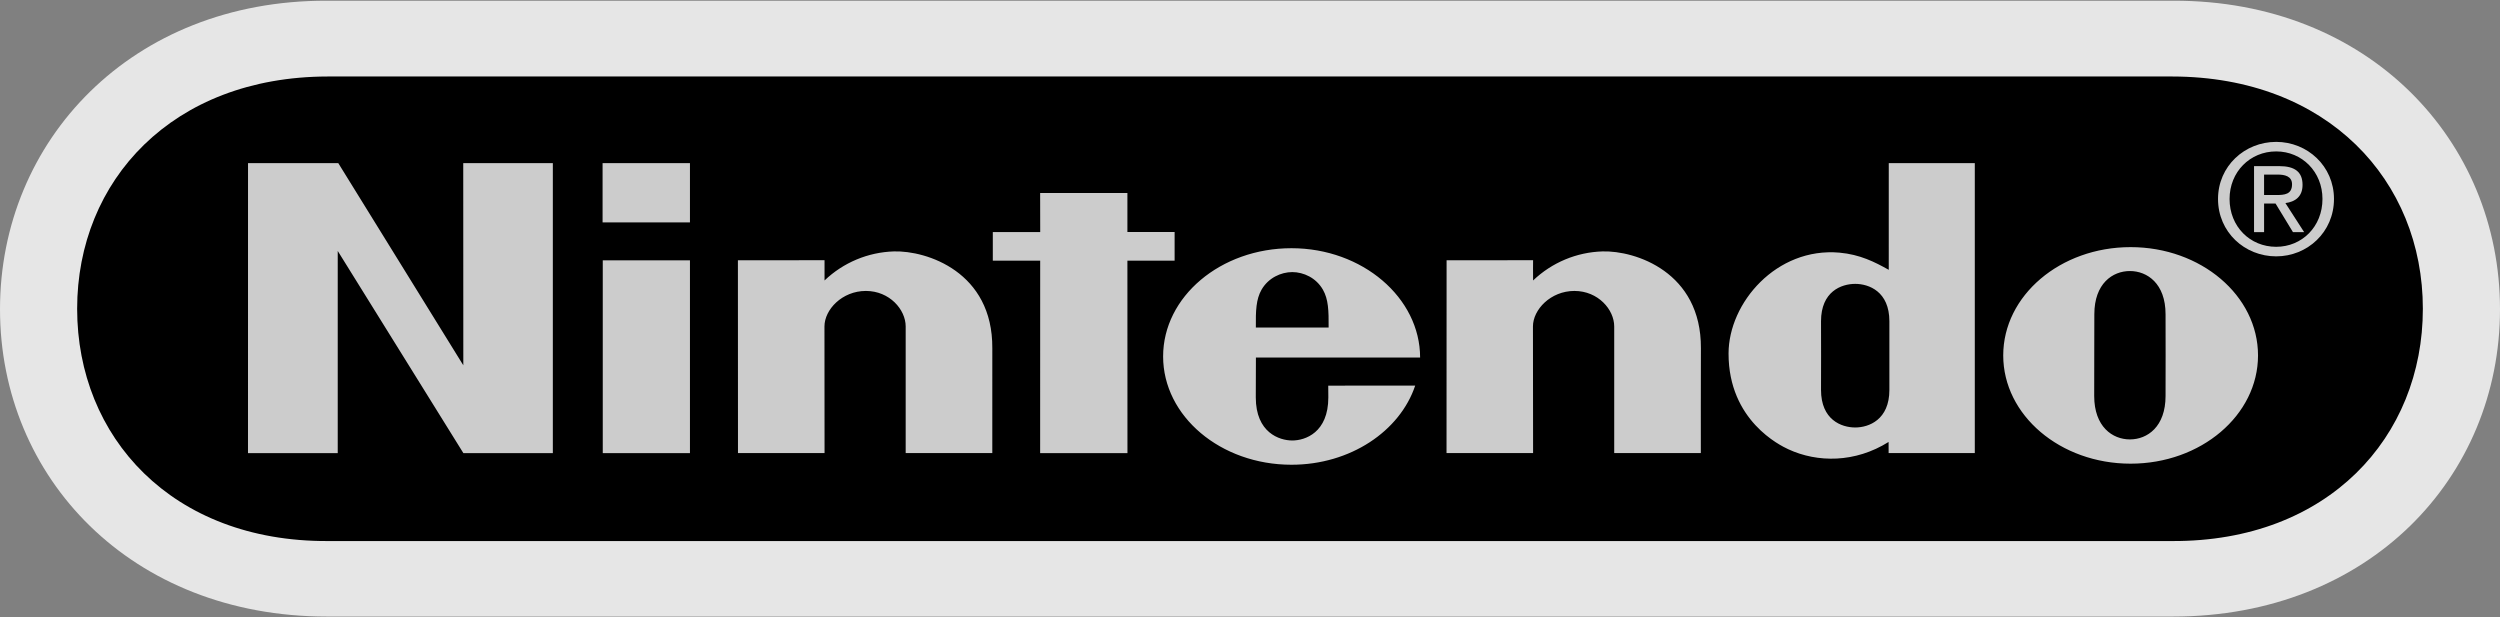
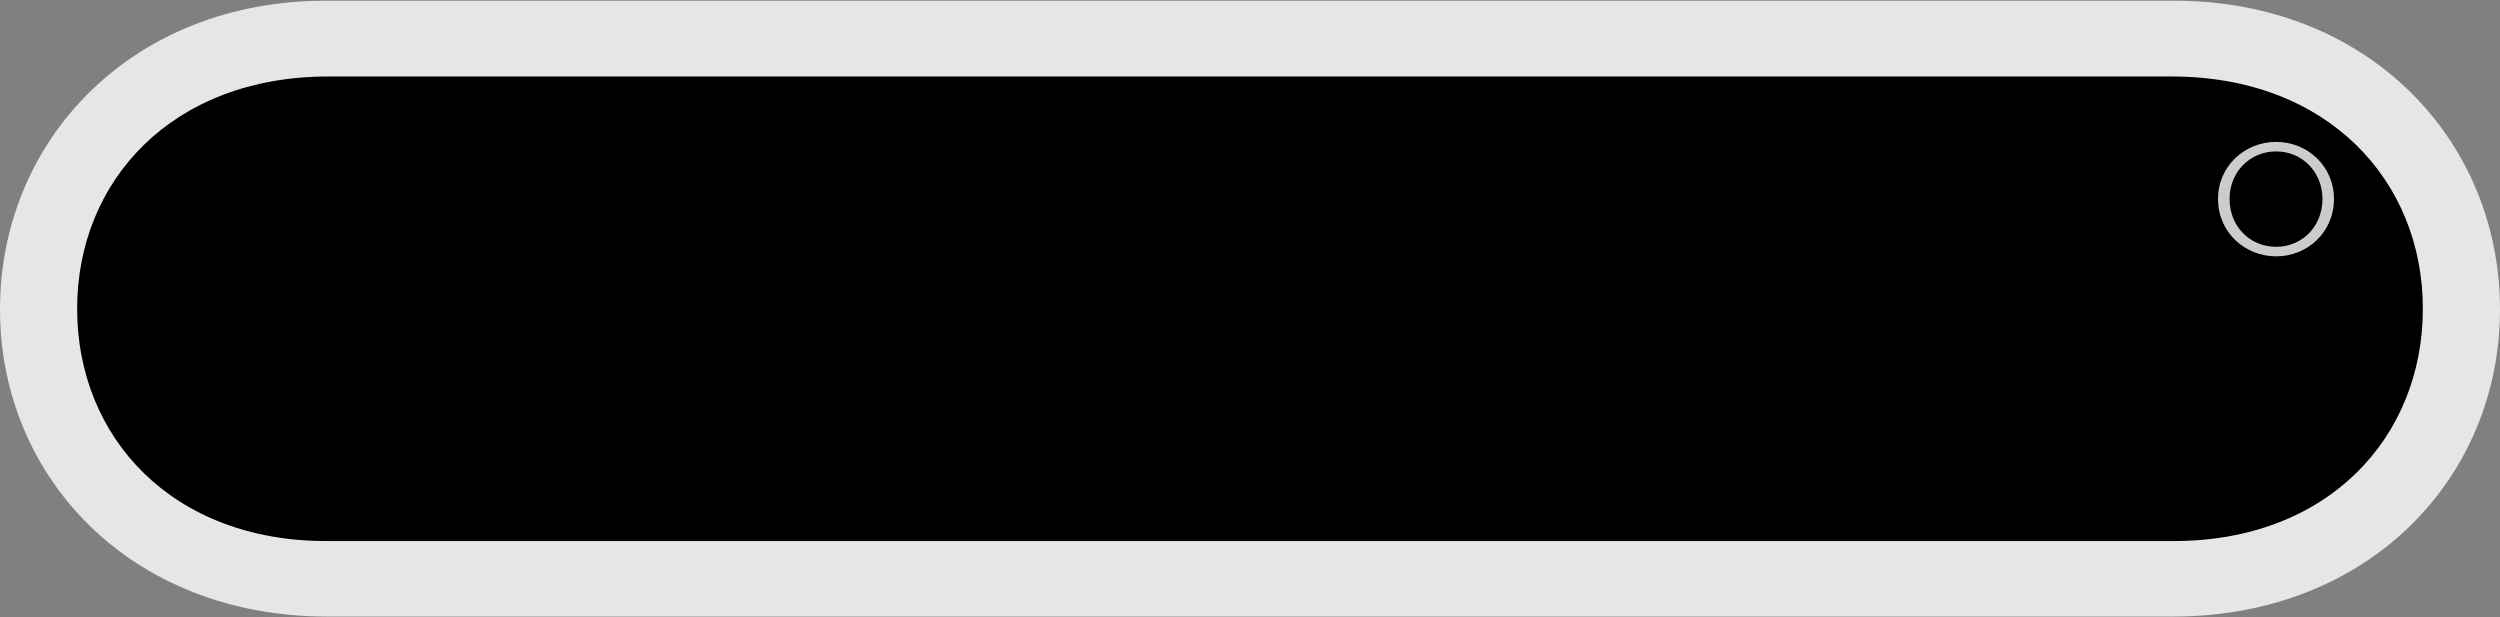
<svg xmlns="http://www.w3.org/2000/svg" width="162" height="40" viewBox="0 0 162 40" fill="none">
  <rect x="0" y="0" width="162" height="40" fill="#808080" stroke="none" />
  <path fill-rule="evenodd" clip-rule="evenodd" d="M21.189 39.954C8.487 39.951 0 30.95 0 20.036C0 9.122 8.508 0.018 21.171 0.046H140.829C153.492 0.018 162 9.122 162 20.036C162 30.95 153.512 39.951 140.809 39.954H21.189Z" fill="white" fill-opacity="0.8" />
  <path fill-rule="evenodd" clip-rule="evenodd" d="M21.229 4.957C11.173 4.974 4.999 11.696 4.999 20.009C4.999 28.322 11.133 35.097 21.229 35.06H140.769C150.864 35.097 157.001 28.322 157.001 20.009C157.001 11.696 150.827 4.975 140.769 4.957H21.229Z" fill="black" />
-   <path fill-rule="evenodd" clip-rule="evenodd" d="M16.072 10.573H21.922L30.023 23.672L30.018 10.573H35.824V29.361H30.026L21.885 16.261V29.361H16.07L16.072 10.573ZM67.401 12.507H73.056V15.035H76.115V16.891H73.056L73.059 29.361H67.401L67.404 16.891H64.334V15.037H67.406L67.401 12.507ZM39.059 16.868H44.709V29.361H39.059V16.868ZM39.047 10.569H44.709V14.411H39.047V10.569ZM140.332 23.014C140.332 23.014 140.328 24.9 140.328 25.66C140.328 27.65 139.153 28.474 138.018 28.474C136.888 28.474 135.704 27.65 135.704 25.66C135.704 24.9 135.708 22.968 135.708 22.968C135.708 22.968 135.713 21.121 135.713 20.361C135.713 18.378 136.891 17.563 138.018 17.563C139.144 17.563 140.328 18.378 140.328 20.361C140.328 21.121 140.328 22.519 140.332 23.023V23.014ZM138.062 16.014C133.504 16.014 129.809 19.156 129.809 23.032C129.809 26.905 133.505 30.046 138.062 30.046C142.625 30.046 146.32 26.905 146.32 23.032C146.32 19.156 142.625 16.014 138.062 16.014ZM122.392 10.573H127.967V29.358H122.383L122.38 28.639C120.22 29.995 117.776 29.992 115.875 29.108C115.366 28.87 112.01 27.259 112.01 22.915C112.01 19.614 115.124 16.014 119.193 16.371C120.534 16.491 121.486 16.979 122.391 17.485L122.392 10.573ZM122.432 23.052V20.819C122.432 18.887 121.1 18.395 120.22 18.395C119.319 18.395 118.002 18.887 118.002 20.819C118.002 21.457 118.006 23.046 118.006 23.046C118.006 23.046 118.002 24.601 118.002 25.267C118.002 27.198 119.319 27.701 120.22 27.701C121.1 27.701 122.432 27.198 122.432 25.267V23.052ZM57.934 16.291C60.046 16.233 64.334 17.615 64.302 22.563C64.296 23.439 64.301 29.359 64.301 29.359H58.688V21.154C58.688 20.064 57.646 18.853 56.108 18.853C54.568 18.853 53.425 20.064 53.425 21.154L53.431 29.359H47.821L47.816 16.866L53.43 16.862C53.43 16.862 53.424 17.868 53.43 18.175C54.647 17.012 56.252 16.341 57.934 16.291ZM103.851 16.291C105.959 16.233 110.246 17.615 110.219 22.563C110.21 23.439 110.214 29.359 110.214 29.359H104.601V21.154C104.601 20.064 103.561 18.853 102.021 18.853C100.482 18.853 99.335 20.064 99.335 21.154L99.344 29.359H93.735L93.739 16.866L99.344 16.862C99.344 16.862 99.335 17.868 99.344 18.175C100.562 17.011 102.167 16.34 103.851 16.291ZM81.379 21.222C81.368 20.129 81.391 19.398 81.749 18.77C82.195 18.001 83.006 17.634 83.74 17.631H83.737C84.476 17.634 85.282 18.001 85.724 18.77C86.082 19.397 86.103 20.129 86.095 21.222H81.379ZM86.07 24.99C86.07 24.99 86.076 25.046 86.076 25.75C86.076 28.035 84.572 28.544 83.74 28.544C82.905 28.544 81.375 28.035 81.375 25.75C81.375 25.063 81.383 23.169 81.383 23.169C81.383 23.169 92.023 23.173 92.023 23.169C92.023 19.294 88.284 16.084 83.688 16.084C79.096 16.084 75.37 19.225 75.37 23.097C75.37 26.973 79.096 30.115 83.688 30.115C87.5 30.115 90.719 27.938 91.705 24.985L86.07 24.99ZM146.713 15.044H146.062V10.765H147.694C148.702 10.765 149.205 11.138 149.205 11.981C149.205 12.745 148.724 13.079 148.094 13.159L149.309 15.044H148.585L147.455 13.188H146.713V15.044ZM147.487 12.638C148.037 12.638 148.524 12.6 148.524 11.942C148.524 11.413 148.043 11.313 147.596 11.313H146.712V12.638H147.487Z" fill="white" fill-opacity="0.8" />
  <path fill-rule="evenodd" clip-rule="evenodd" d="M143.728 12.893C143.728 10.764 145.456 9.194 147.496 9.194C149.519 9.194 151.242 10.765 151.242 12.893C151.242 15.043 149.519 16.612 147.496 16.612C145.456 16.612 143.728 15.044 143.728 12.893ZM147.496 15.993C149.175 15.993 150.496 14.679 150.496 12.893C150.496 11.138 149.176 9.812 147.496 9.812C145.8 9.812 144.476 11.138 144.476 12.893C144.476 14.68 145.8 15.993 147.496 15.993Z" fill="white" fill-opacity="0.8" />
</svg>